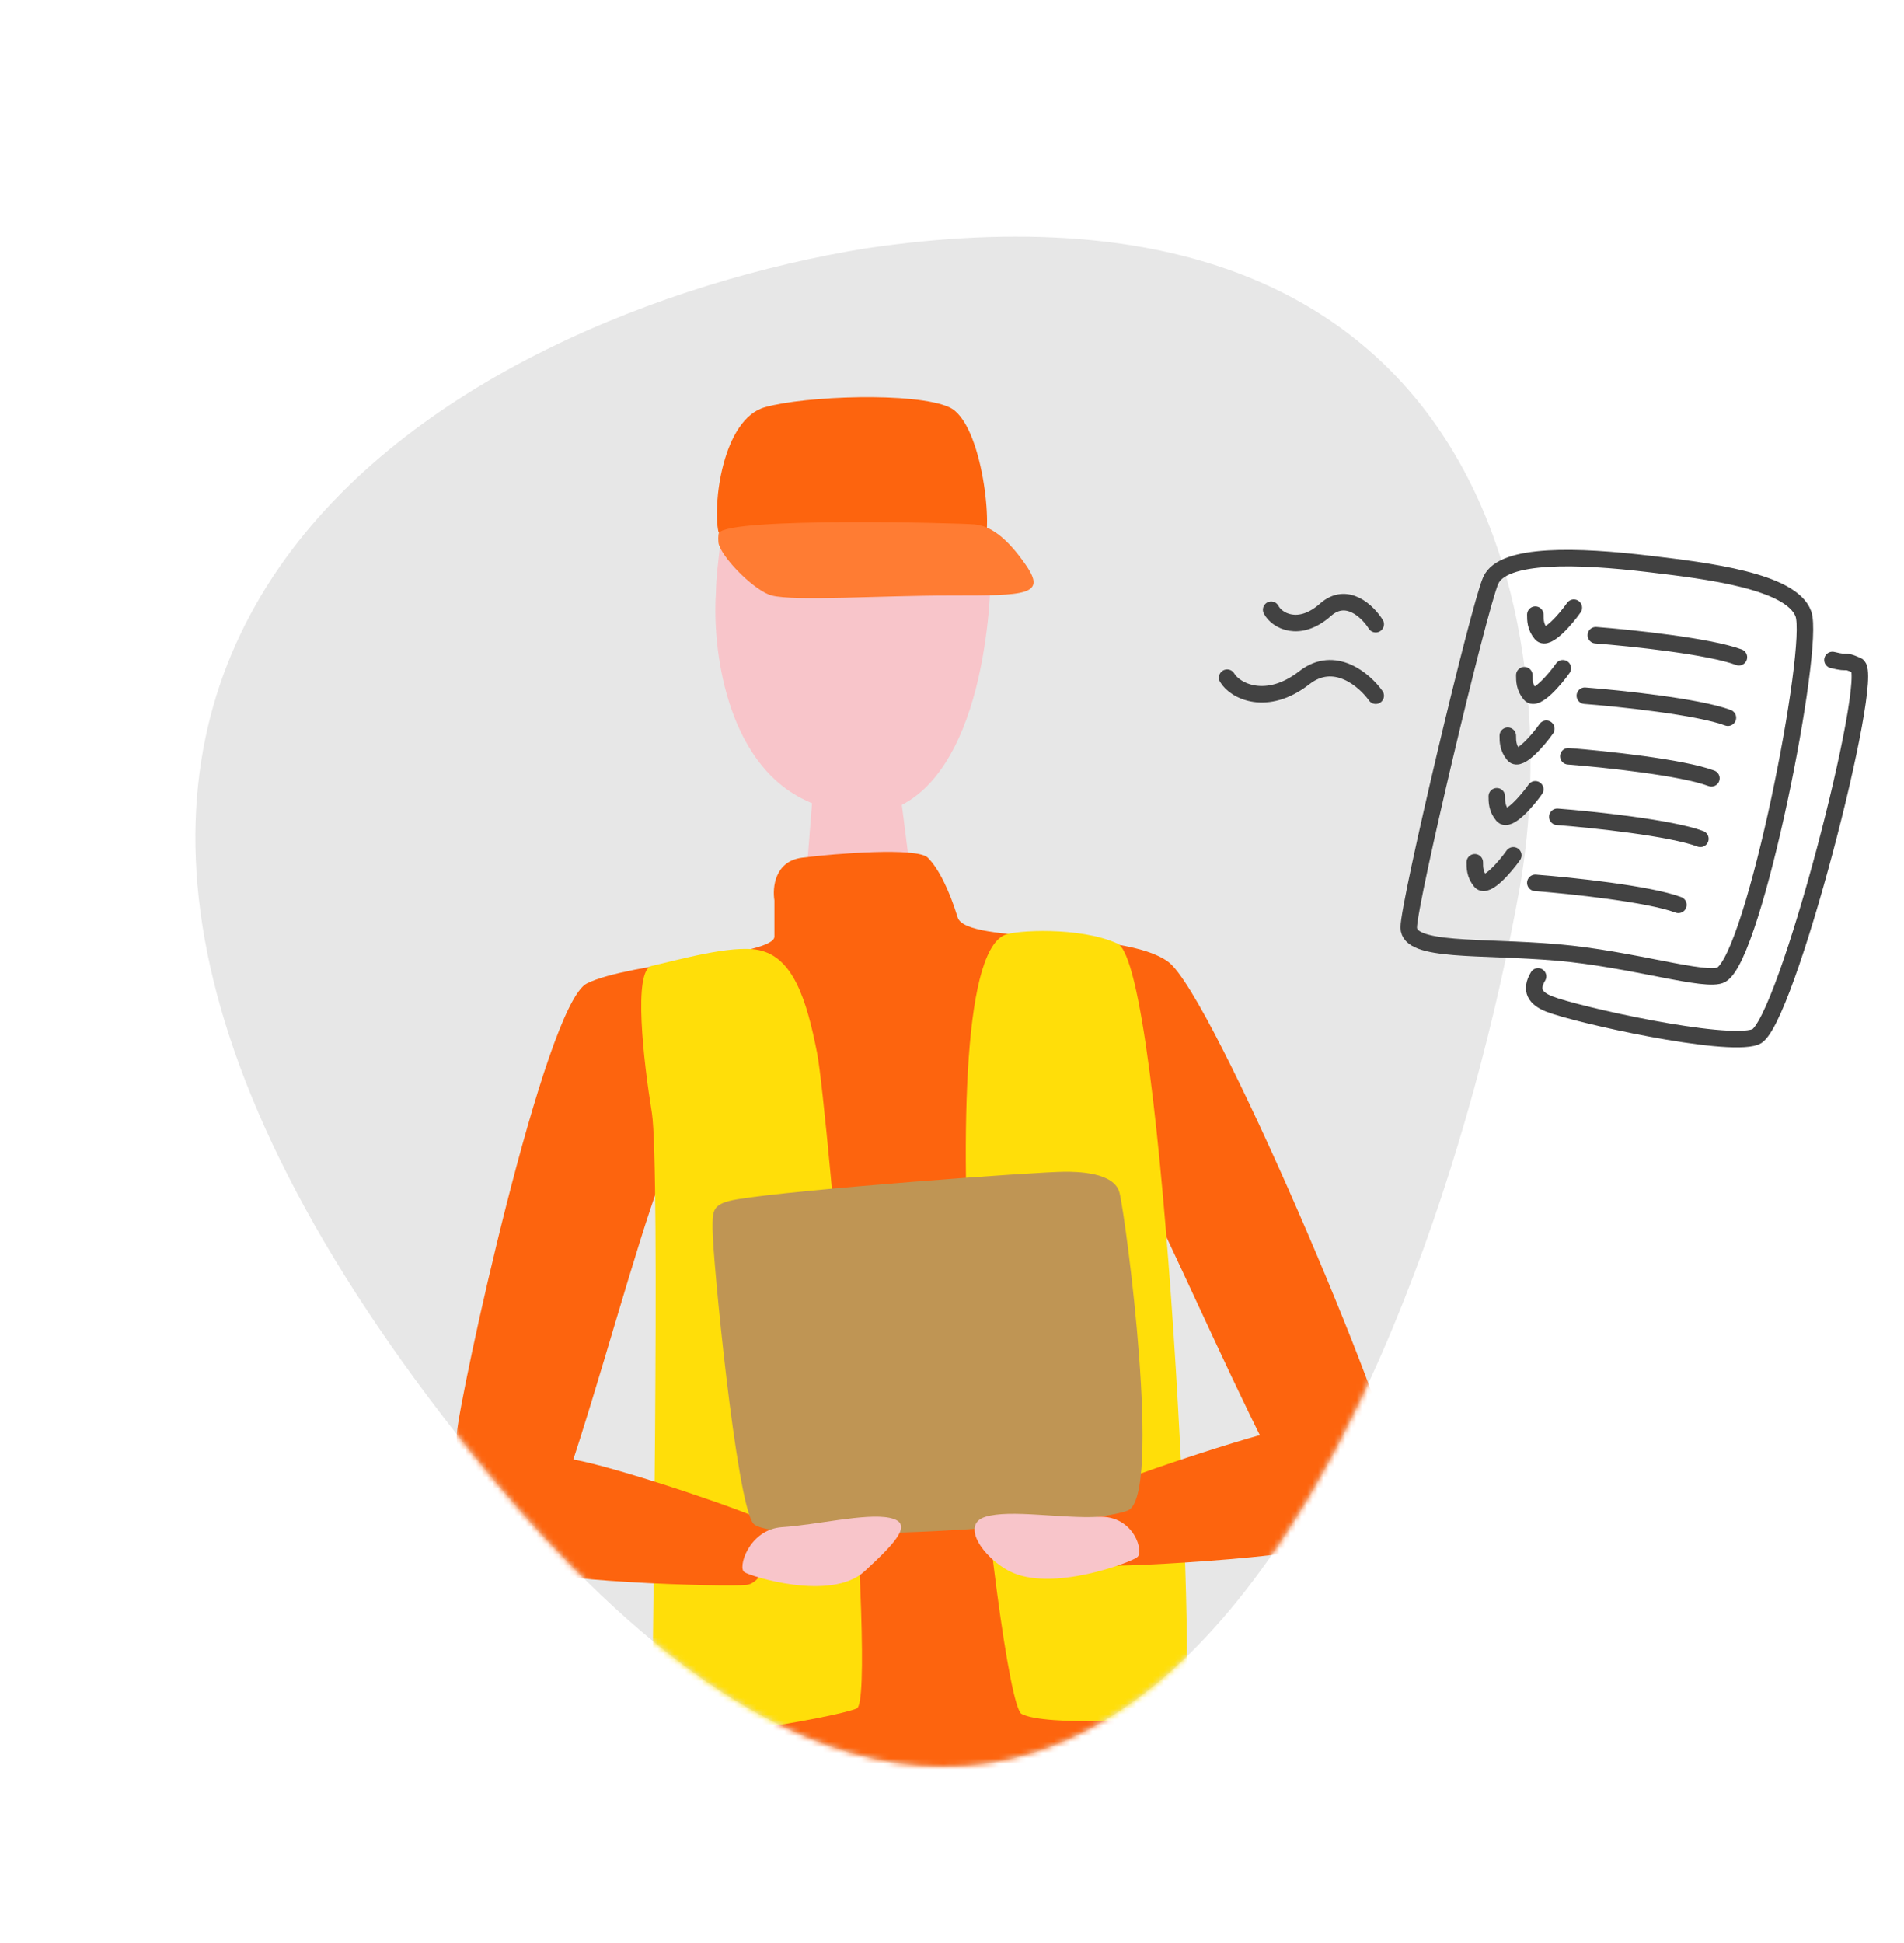
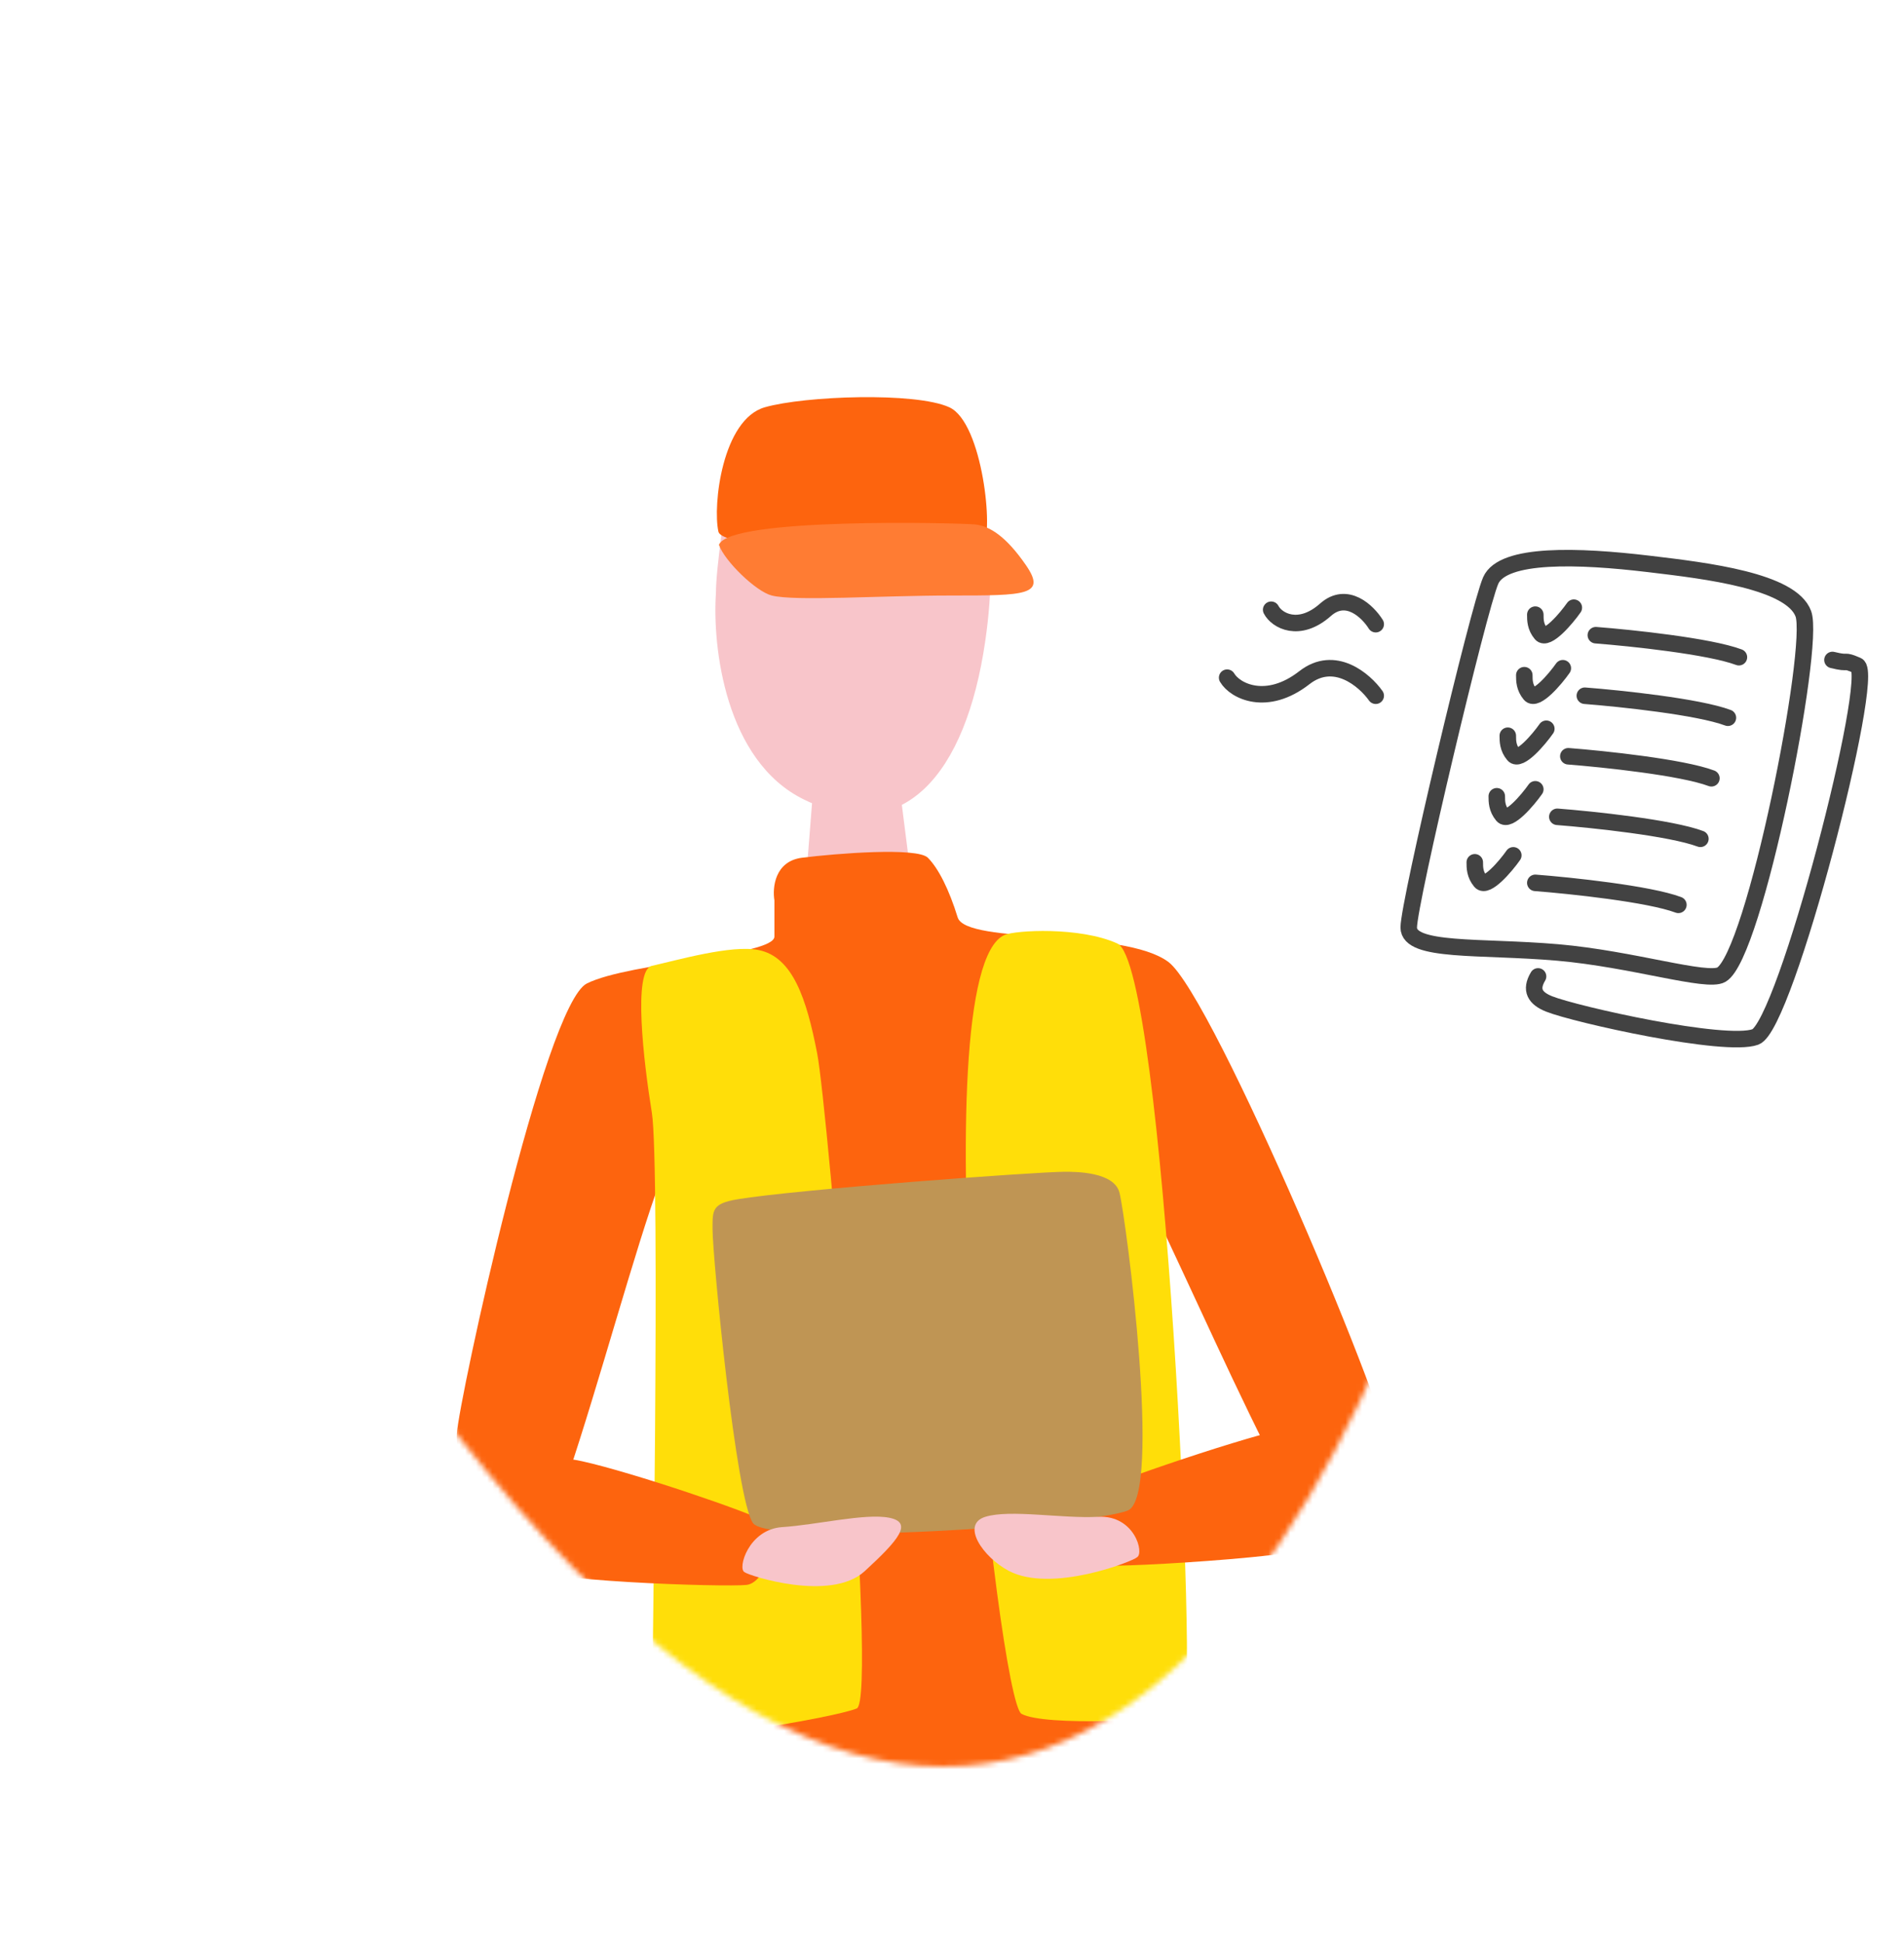
<svg xmlns="http://www.w3.org/2000/svg" width="346" height="353" viewBox="0 0 346 353" fill="none">
  <path d="M290 115.42C296.444 115.92 310.667 117.42 316 119.42" stroke="#424242" stroke-width="3" stroke-linecap="round" stroke-linejoin="round" />
  <path d="M285 137.42C291.444 137.92 305.667 139.42 311 141.42" stroke="#424242" stroke-width="3" stroke-linecap="round" stroke-linejoin="round" />
  <path d="M283 148.42C289.444 148.92 303.667 150.42 309 152.42" stroke="#424242" stroke-width="3" stroke-linecap="round" stroke-linejoin="round" />
  <path d="M279 160.42C285.444 160.92 299.667 162.42 305 164.42" stroke="#424242" stroke-width="3" stroke-linecap="round" stroke-linejoin="round" />
  <path d="M288 126.42C294.444 126.92 308.667 128.42 314 130.42" stroke="#424242" stroke-width="3" stroke-linecap="round" stroke-linejoin="round" />
-   <path d="M83.405 261.13C-30.483 116.519 85.177 56.888 157.243 45.148C271.576 28.224 284.183 115.443 276.195 161.168C259.385 254.744 197.293 405.742 83.405 261.13Z" fill="#E7E7E7" />
  <mask id="mask0" mask-type="alpha" maskUnits="userSpaceOnUse" x="0" y="0" width="346" height="353">
    <path d="M83.405 261.13C-30.483 116.519 85.177 56.888 157.243 45.148C271.576 28.224 284.183 115.443 276.195 161.168C259.385 254.743 197.293 405.742 83.405 261.13Z" fill="#E7E7E7" />
  </mask>
  <g mask="url(#mask0)">
    <path d="M146.148 145.306C131.742 138.309 129.446 117.402 130.098 107.824C130.098 102.75 132.056 91.827 132.056 87H175.507C177.856 88.805 181.849 97.245 179.031 116.569C175.507 140.725 164.155 154.052 146.148 145.306Z" fill="#F8C5CA" />
    <path d="M146.538 159L148 140.446L163.15 140.446L165.5 159L146.538 159Z" fill="#F8C5CA" />
    <path d="M145.762 155.854C140.806 156.474 140.341 161.276 140.728 163.599V170.182C140.728 173.667 114.397 174.828 106.653 178.701C98.909 182.573 83.406 254.311 83.018 260.507C82.631 266.702 88.439 281.804 94.635 284.902C100.831 287.999 119.044 206.968 124.078 206.968C129.112 206.968 122.916 306.367 124.078 316.435C125.24 326.503 194.165 320.307 202.297 319.92C210.429 319.533 198.037 205.032 202.297 206.968C206.556 208.904 234.422 278.706 241.392 280.642C248.362 282.578 253.396 274.447 253.396 266.702C253.396 258.958 220.496 181.024 212.365 174.828C204.233 168.633 175.579 171.731 174.03 166.697C172.481 161.663 170.545 157.791 168.609 155.854C166.672 153.918 151.958 155.08 145.762 155.854Z" fill="#FD640E" />
    <path d="M139 74C131.265 76.199 129.485 91.805 130.553 96.611C131.465 100.711 176.75 100.459 178.661 98.81C180.573 97.161 178.647 76.793 172.5 74C166.353 71.207 146.285 71.929 139 74Z" fill="#FD640E" />
-     <path d="M172.821 108.211C159.896 108.211 144.498 109.284 140.249 108.211C137.361 107.482 131.657 101.928 130.646 99C130.468 98.483 130.495 97.078 130.646 96.84C132.473 93.956 174.281 95.022 177.113 95.29C179.946 95.558 182.921 97.614 186.406 102.648C190.256 108.208 186.406 108.211 172.821 108.211Z" fill="#FF7C33" />
+     <path d="M172.821 108.211C159.896 108.211 144.498 109.284 140.249 108.211C137.361 107.482 131.657 101.928 130.646 99C132.473 93.956 174.281 95.022 177.113 95.29C179.946 95.558 182.921 97.614 186.406 102.648C190.256 108.208 186.406 108.211 172.821 108.211Z" fill="#FF7C33" />
    <path d="M137.851 172.629C132.886 171.63 123 174.5 118.456 175.5C115 176.261 116.941 192.835 118.456 202.189C120.008 211.765 118.456 310.439 118.456 314.186C118.456 317.933 151.816 312.104 155.695 310.439C159.574 308.774 150.439 201.412 148.5 191.42C146.56 181.427 144.058 173.878 137.851 172.629Z" fill="#FFDE09" />
    <path d="M203.057 171.446C196.242 168.348 184.471 169.026 182.534 169.897C167.045 176.866 181.372 309.096 185.632 311.42C189.891 313.743 212.35 312.581 215.061 311.42C217.771 310.258 211.576 175.318 203.057 171.446Z" fill="#FFDE09" />
    <path d="M105.803 265.523C98.523 263.914 94.64 265.994 93.608 267.235C92.008 268.401 92.719 281.586 94.422 284.47C96.126 287.353 131.985 288.425 135.683 287.989C139.381 287.552 141.982 278.216 139.142 276.51C136.301 274.804 114.902 267.533 105.803 265.523Z" fill="#FD640E" />
    <path d="M233.491 259.592C241.593 257.718 245.836 259.899 246.945 261.224C248.685 262.457 247.312 276.351 245.35 279.506C243.387 282.66 203.898 284.873 199.816 284.468C195.734 284.063 193.102 274 196.292 272.101C199.482 270.201 223.365 261.936 233.491 259.592Z" fill="#FD640E" />
    <path d="M204.993 274.447C211.189 271.736 204.664 221.695 203.444 216.75C202.5 212.92 195.515 212.92 193.5 212.92C188.5 212.92 144.859 216.11 134 217.92C129.353 218.694 129.485 219.92 129.485 223.333C129.485 228.367 133.744 272.511 136.842 276.77C139.94 281.03 198.798 277.157 204.993 274.447Z" fill="#BF9554" />
    <path d="M157.125 285.505C150.968 291.164 136.046 286.3 135.32 285.685C133.948 285.115 136.005 277.881 142.147 277.489C148.289 277.097 157.28 274.915 161.621 275.793C165.963 276.672 163.282 279.846 157.125 285.505Z" fill="#F8C5CA" />
    <path d="M183.311 285.434C191.09 289.54 205.909 283.681 206.605 282.98C207.995 282.246 206.178 275.269 199.572 275.619C192.967 275.97 183.569 274.218 179.05 275.62C174.53 277.022 178.662 282.98 183.311 285.434Z" fill="#F8C5CA" />
  </g>
  <path d="M250 126.42C247.96 123.548 242.512 118.871 237.04 123.138C230.2 128.471 224.44 125.599 223 123.138" stroke="#424242" stroke-width="3" stroke-linecap="round" stroke-linejoin="round" />
  <path d="M250 113.42C248.564 111.122 244.731 107.381 240.88 110.794C236.067 115.061 232.013 112.763 231 110.794" stroke="#424242" stroke-width="3" stroke-linecap="round" stroke-linejoin="round" />
  <path d="M299.918 102.501C310.076 103.712 325.53 105.554 327.713 111.539C329.919 117.591 318.886 173.572 312.818 177.103C310.204 178.624 296.66 174.246 283.03 173.068C268.992 171.855 256 173.068 256 168.529C256 163.99 268.688 110.53 270.894 105.487C273.101 100.444 286.892 100.948 299.579 102.461L299.918 102.501Z" stroke="#424242" stroke-width="3" />
  <path d="M279.5 177.42C278 179.92 279 181.42 281.5 182.42C286.279 184.332 313.5 190.42 319 188.42C324.5 186.42 341 122.42 337.5 120.92C334.7 119.72 336.333 120.753 333 119.92" stroke="#424242" stroke-width="3" stroke-linecap="round" stroke-linejoin="round" />
  <path d="M279 111.686C279 112.636 279 113.902 280.05 115.168C281.126 116.465 284.6 112.425 286 110.42" stroke="#424242" stroke-width="3" stroke-linecap="round" stroke-linejoin="round" />
  <path d="M274 133.686C274 134.636 274 135.902 275.05 137.168C276.126 138.465 279.6 134.425 281 132.42" stroke="#424242" stroke-width="3" stroke-linecap="round" stroke-linejoin="round" />
  <path d="M272 144.686C272 145.636 272 146.902 273.05 148.168C274.126 149.465 277.6 145.425 279 143.42" stroke="#424242" stroke-width="3" stroke-linecap="round" stroke-linejoin="round" />
  <path d="M268 156.686C268 157.636 268 158.902 269.05 160.168C270.126 161.465 273.6 157.425 275 155.42" stroke="#424242" stroke-width="3" stroke-linecap="round" stroke-linejoin="round" />
  <path d="M277 122.686C277 123.636 277 124.902 278.05 126.168C279.126 127.465 282.6 123.425 284 121.42" stroke="#424242" stroke-width="3" stroke-linecap="round" stroke-linejoin="round" />
</svg>